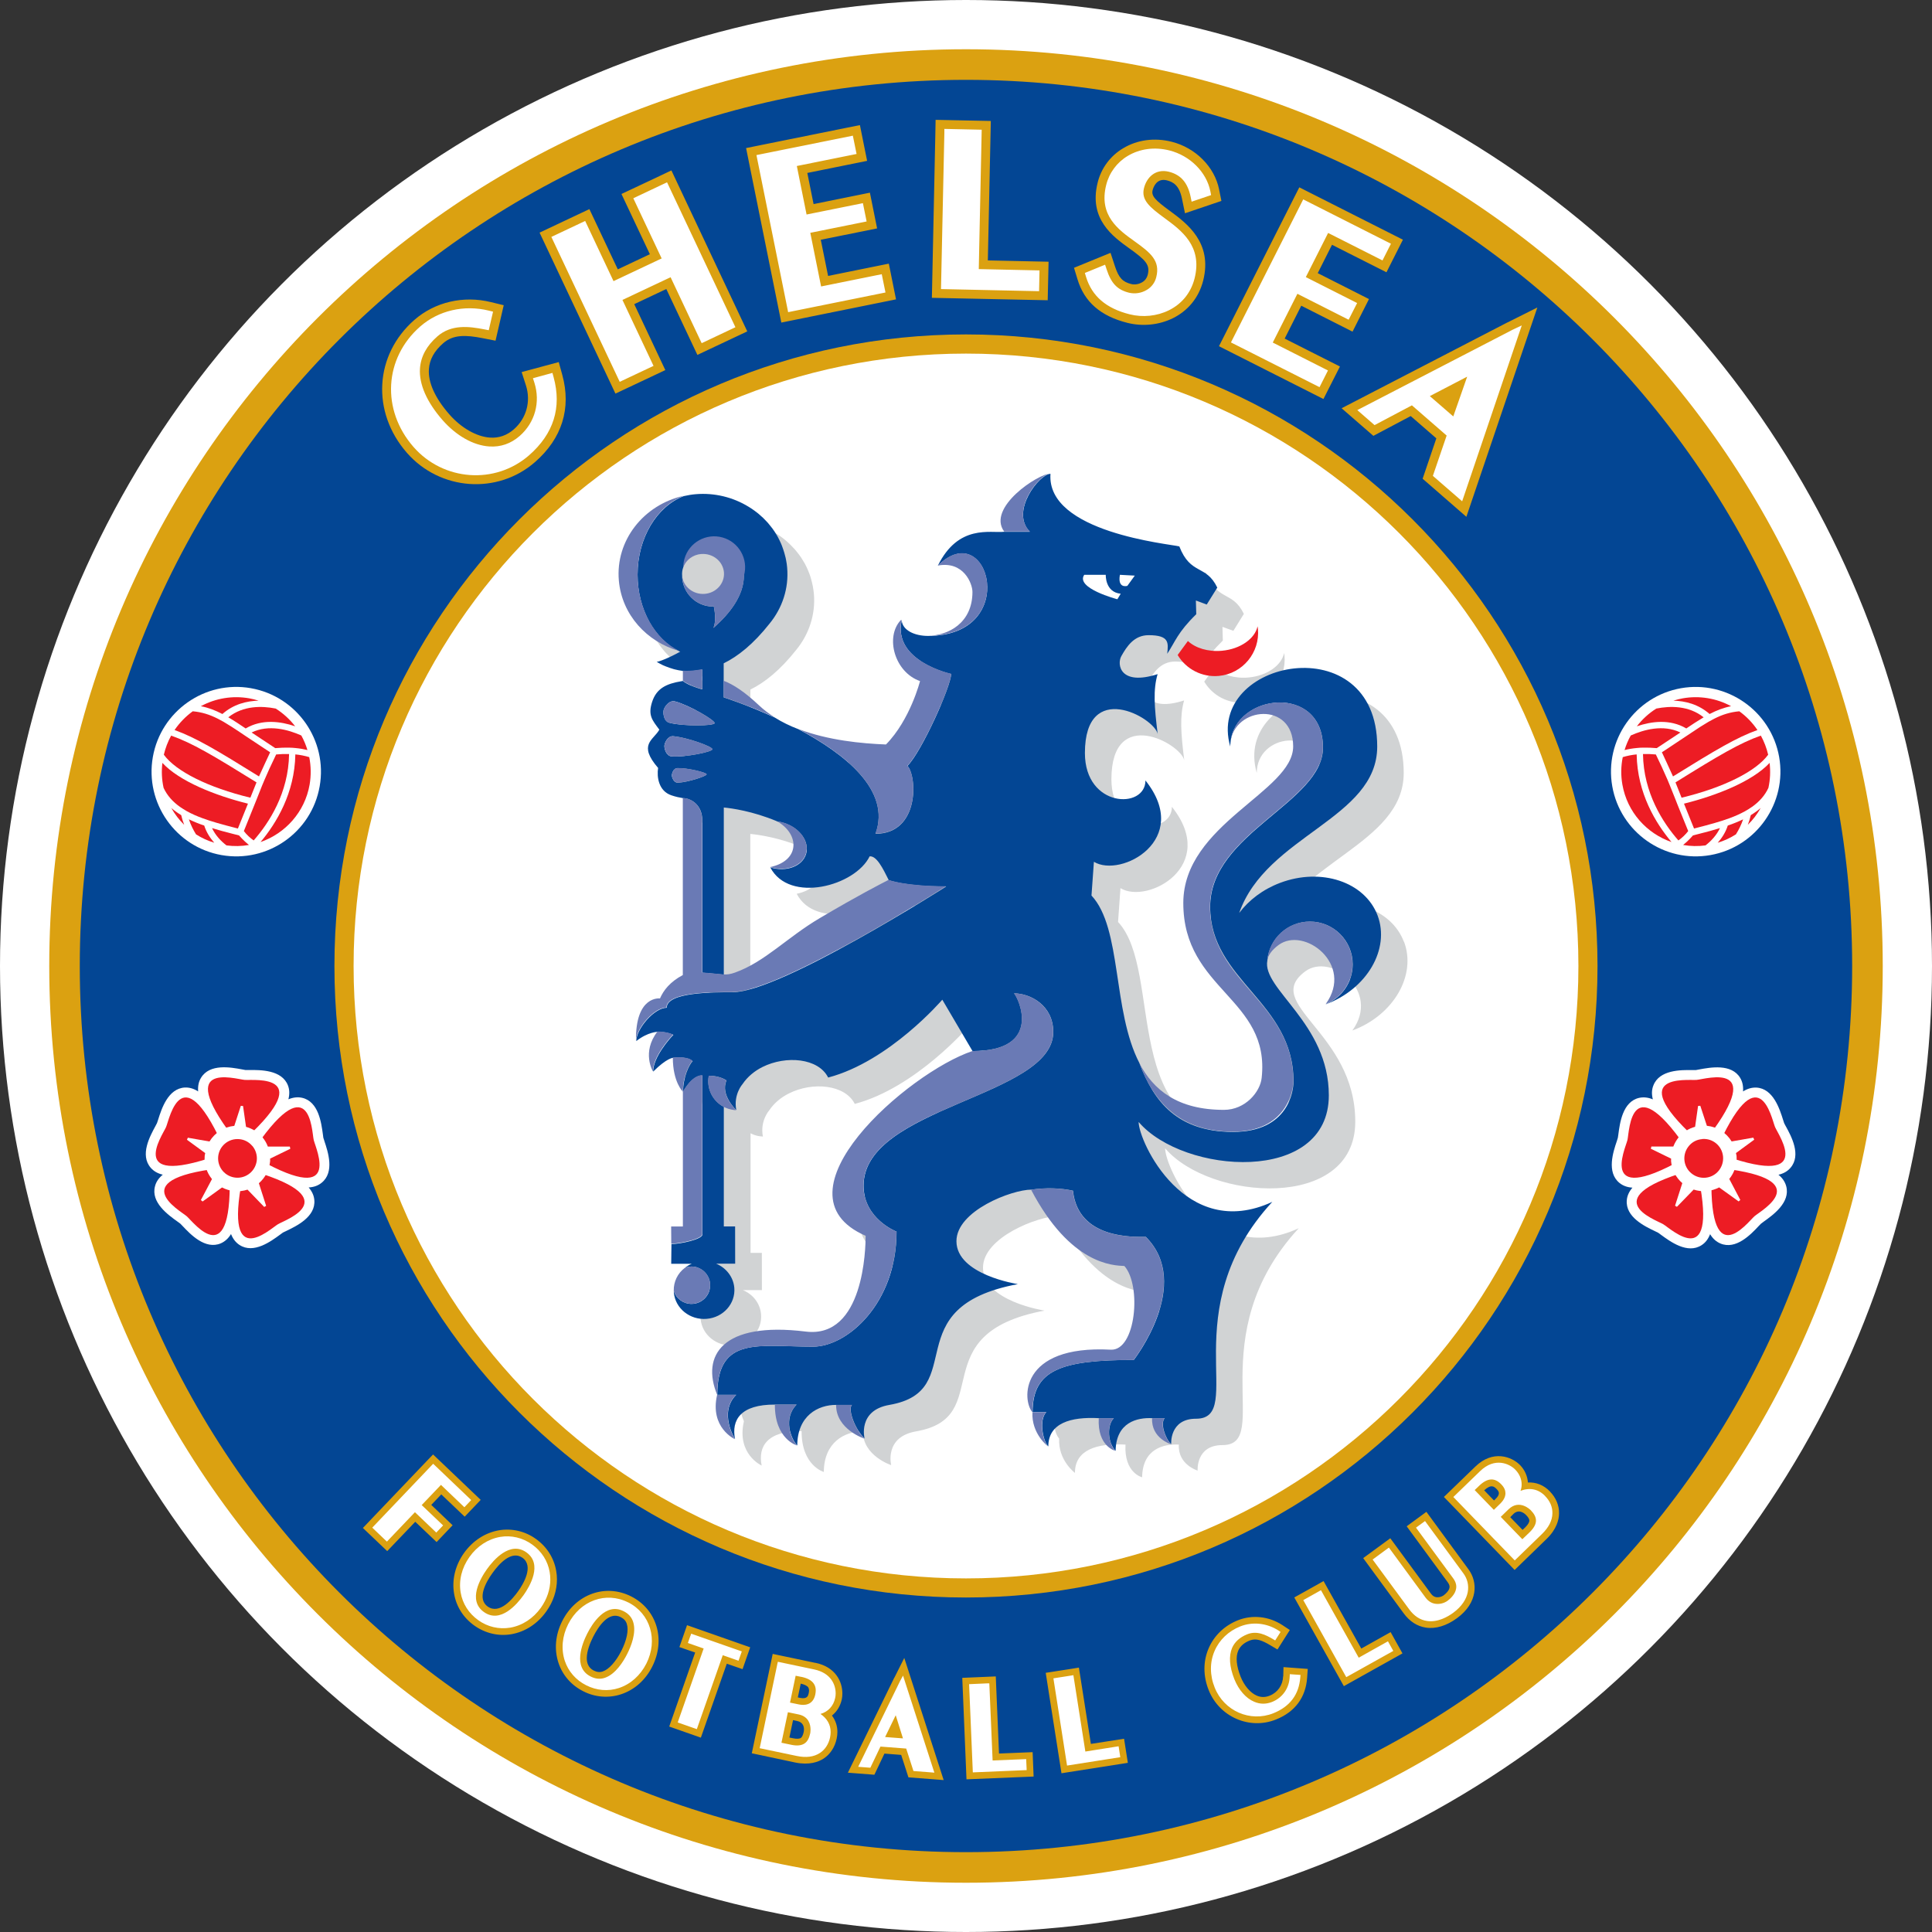
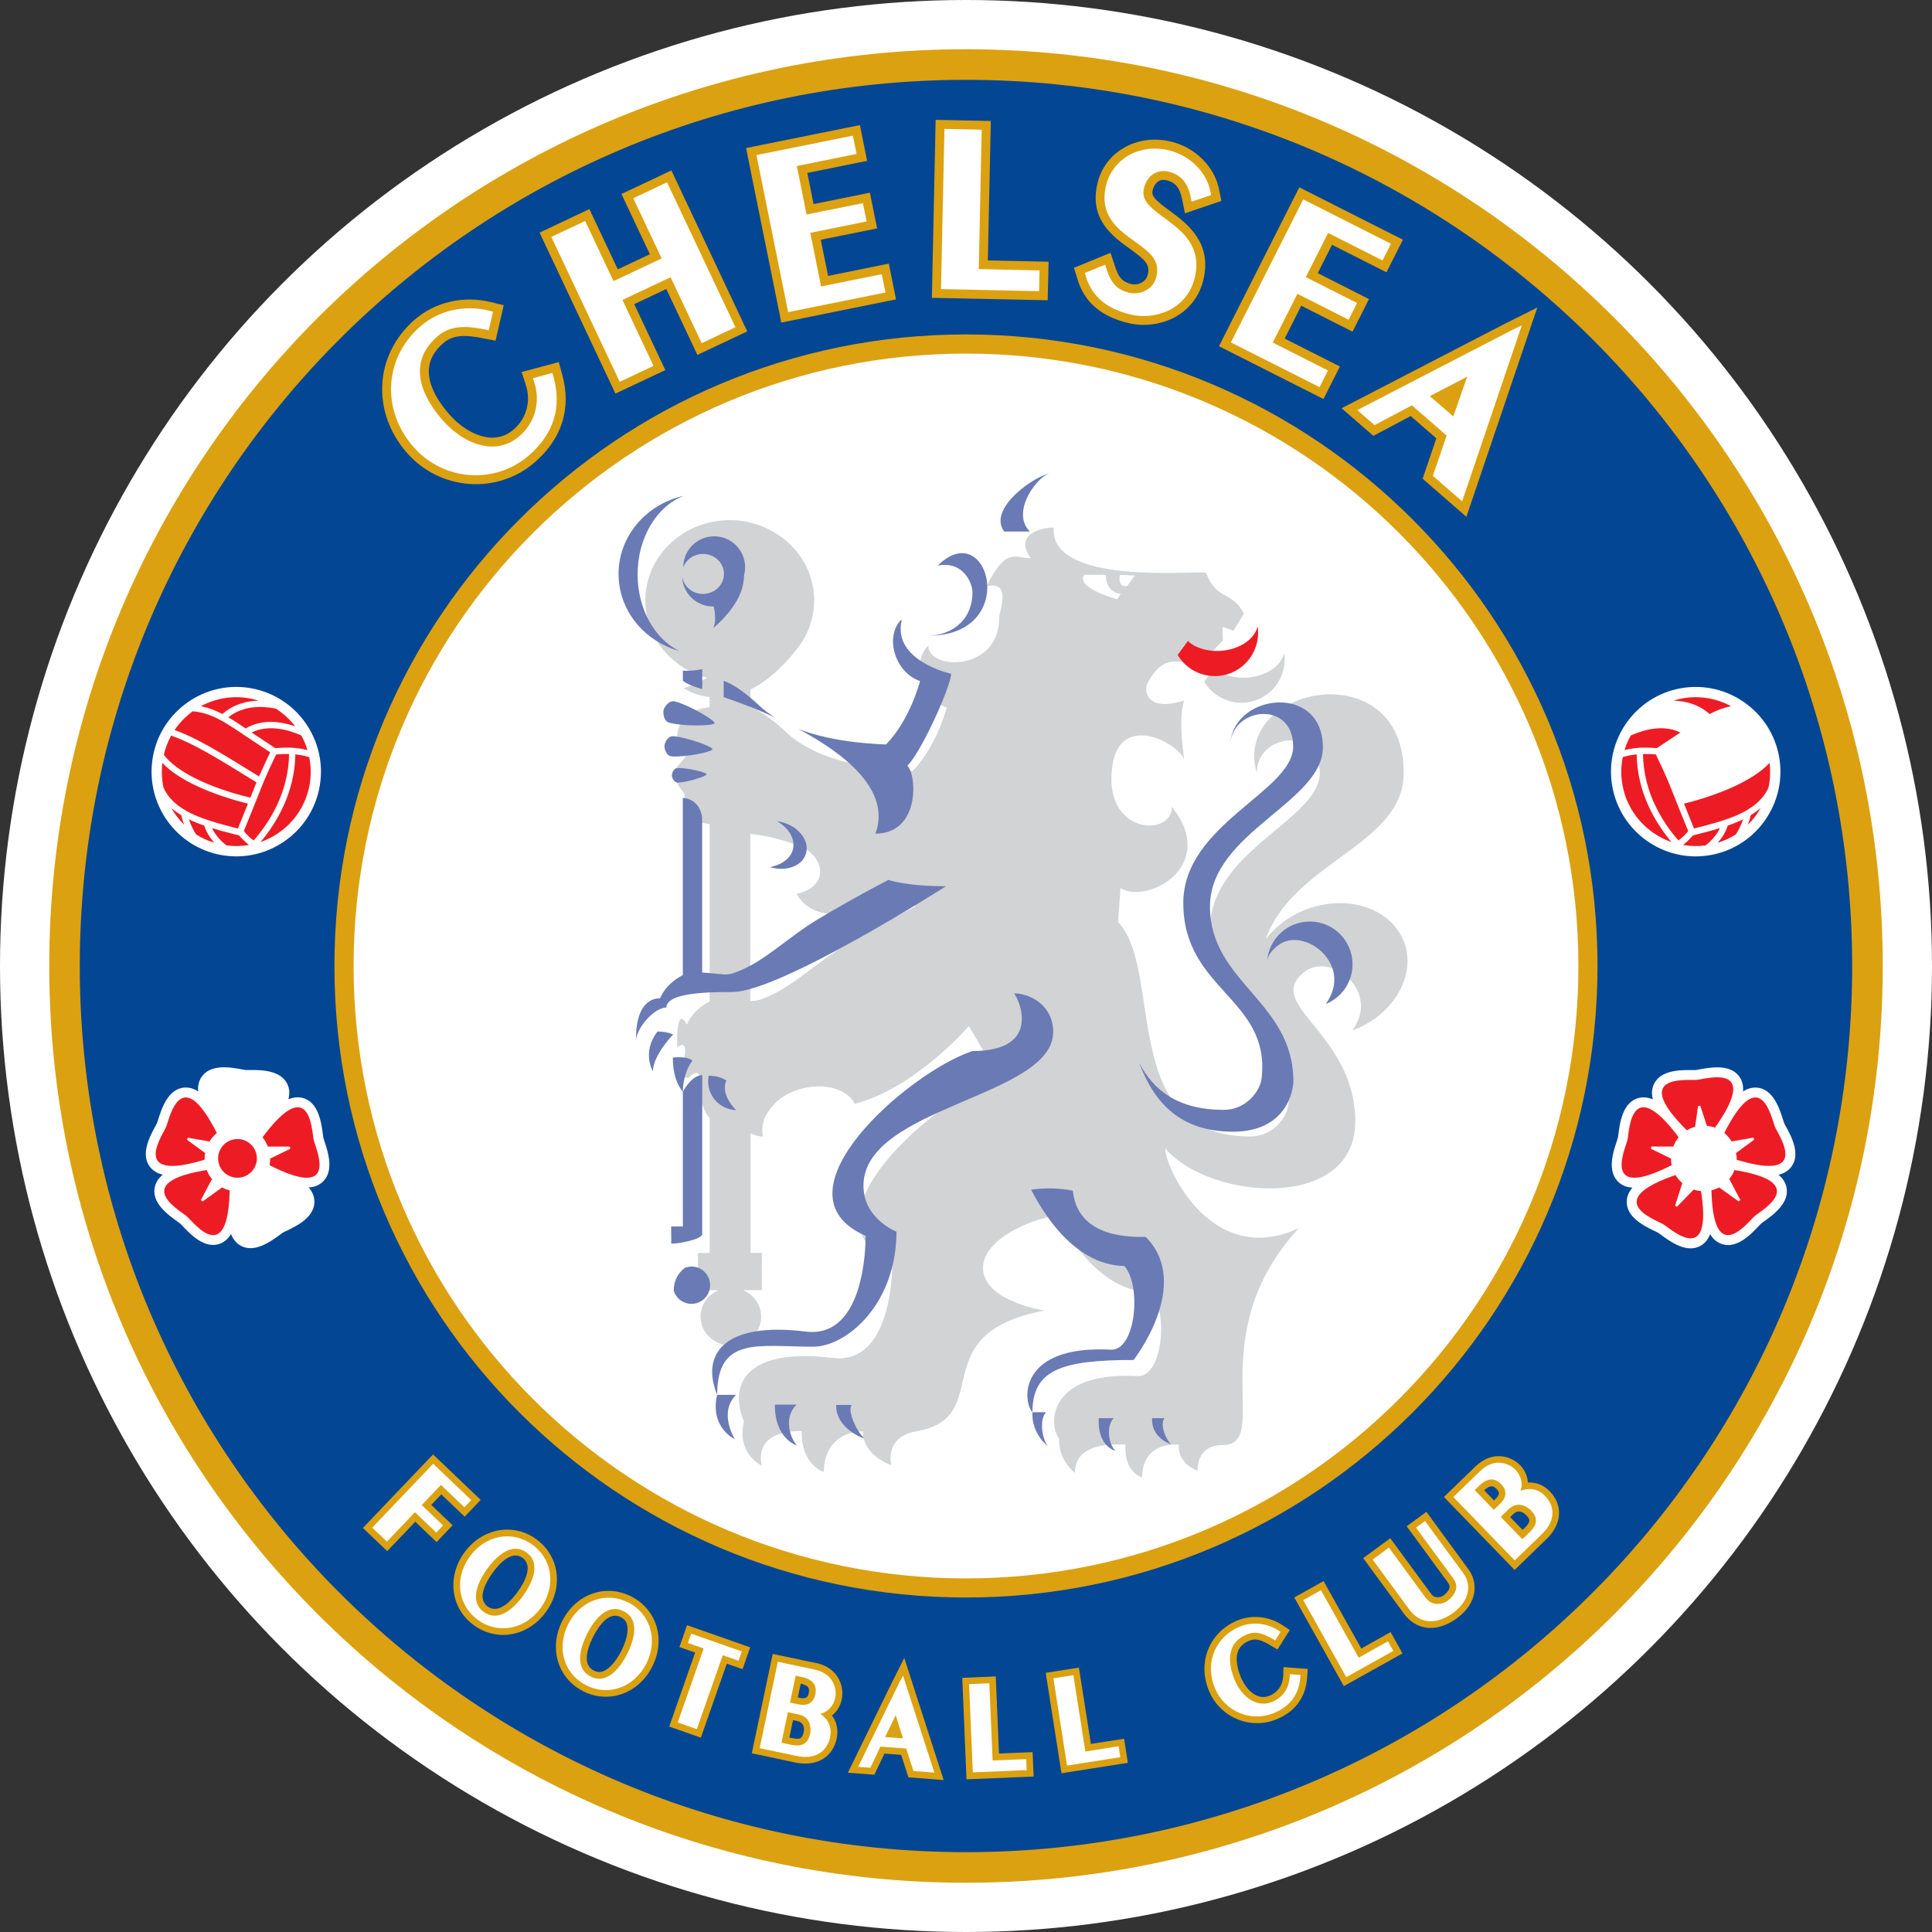
<svg xmlns="http://www.w3.org/2000/svg" id="Capa_2" data-name="Capa 2" viewBox="0 0 311.44 311.44">
  <rect x="0" y="0" width="311.44" height="311.44" fill="#333333" stroke="none" />
  <defs>
    <style>
      .cls-1 {
        fill: #d1d3d4;
      }

      .cls-2 {
        fill: #ed1c24;
      }

      .cls-3 {
        fill: #6a7ab5;
      }

      .cls-4 {
        fill: #fff;
      }

      .cls-5 {
        fill: #034694;
      }

      .cls-6 {
        fill: #dba111;
      }
    </style>
  </defs>
  <g id="Capa_1-2" data-name="Capa 1">
    <g>
      <circle class="cls-4" cx="155.72" cy="155.72" r="155.72" />
      <g>
        <path class="cls-6" d="M303.5,155.72c0,81.63-66.17,147.78-147.78,147.78-81.62,0-147.78-66.16-147.78-147.78S74.1,7.94,155.72,7.94s147.78,66.17,147.78,147.78" />
        <path class="cls-5" d="M298.57,155.72c0,78.9-63.95,142.85-142.85,142.85S12.86,234.62,12.86,155.72,76.82,12.87,155.72,12.87s142.85,63.96,142.85,142.85" />
        <path class="cls-6" d="M257.52,155.72c0,56.23-45.58,101.8-101.8,101.8s-101.81-45.57-101.81-101.8,45.58-101.81,101.81-101.81c56.22,0,101.8,45.58,101.8,101.81" />
        <path class="cls-4" d="M254.44,155.72c0,54.53-44.21,98.72-98.72,98.72s-98.72-44.2-98.72-98.72,44.2-98.72,98.72-98.72c54.52,0,98.72,44.2,98.72,98.72" />
        <path class="cls-6" d="M71.13,240.89c1.09,1.04,3.78,3.6,3.78,3.6l2.58-2.71-7.68-7.32-.99,1.03-10.32,10.82,3.92,3.73s3.31-3.47,4.52-4.73l3.44,3.27,2.58-2.71-3.44-3.28c.64-.68.97-1.02,1.62-1.7M89.66,253.24c-.35-2.08-1.51-3.91-3.27-5.16-1.71-1.24-3.85-1.74-5.93-1.4-2.23.38-4.24,1.68-5.66,3.66-1.41,1.99-1.98,4.31-1.6,6.56.35,2.07,1.5,3.89,3.26,5.14,1.76,1.25,3.88,1.75,5.95,1.4,2.23-.38,4.24-1.68,5.65-3.67,1.13-1.57,1.72-3.38,1.72-5.18,0-.45-.04-.91-.12-1.36M78.63,258.99c-1.79-1.27-.31-3.93.74-5.39,1.04-1.47,3.07-3.75,4.86-2.48,1.87,1.34.12,4.24-.72,5.41-.85,1.19-3,3.79-4.88,2.45ZM101.74,257.34c-4.14-2.09-8.92-.38-11.11,3.98-1.1,2.18-1.32,4.56-.61,6.71.65,2,2.07,3.63,4,4.6,1.88.97,4.08,1.15,6.09.49,2.15-.7,3.94-2.29,5.03-4.46,2.21-4.37.74-9.23-3.4-11.32M97.17,269.44c-.49.16-.95.11-1.47-.15-.82-.42-1.11-1.17-1.11-2,0-1.15.56-2.51,1.03-3.44.82-1.61,2.47-4.16,4.44-3.17.52.27.83.61.98,1.09.33.99,0,2.62-.89,4.37-.88,1.74-2,2.97-2.99,3.3ZM110.28,263.33l-.76,2.18s1.95.68,2.54.88l-4.18,11.93,5.1,1.79s3.44-9.79,4.18-11.92l2.54.88,1.23-3.52-10.18-3.57-.47,1.35M131.45,268.06l-6.89-1.45-.29,1.4-3.08,14.62,7.01,1.49c2.24.46,3.72-.09,4.56-.63,1.07-.7,1.82-1.84,2.11-3.21.08-.37.12-.73.12-1.09,0-.99-.31-1.88-.88-2.64.79-.63,1.35-1.51,1.59-2.62.06-.29.09-.61.09-.95,0-1.87-1.07-4.25-4.33-4.93M129.55,279.22c-.07.33-.21.78-.46.94-.23.15-.68.17-1.26.05,0,0-.27-.06-.58-.12.22-1.06.37-1.76.59-2.81.3.07.68.15.68.15.9.19,1.08.86,1.08,1.34,0,.2-.02.36-.05.46h0ZM129.08,271.4c.61.14,1.05.36,1.22.62.08.15.12.31.12.48,0,.12-.02.26-.05.42-.09.43-.22,1.02-1.41.78,0,0-.15-.04-.35-.08.19-.89.28-1.33.47-2.22h0ZM144.16,270.44l-7.48,15.32,4.27.33,1.62-3.41c.9.07,1.81.14,2.7.21l1.17,3.62,5.68.44-6.35-19.69-1.6,3.19M161.04,282.67l-.52-12.43-5.4.23.68,16.36,10.82-.45-.16-3.93s-3.87.16-5.42.22M175.85,281.11c-.35-2.21-1.93-12.29-1.93-12.29l-1.42.23-3.93.61,2.54,16.19,10.7-1.68-.61-3.88s-3.82.6-5.35.83M206.84,270.22c-.04,1.4-.87,2.61-2.16,3.12-.72.29-1.4.29-2.08,0-1.05-.45-2.02-1.59-2.61-3.05-.68-1.72-.83-3.19-.38-4.21.31-.72.92-1.26,1.85-1.63,1.01-.4,1.96-.03,3.27.74l1.2.71,1.99-3.14-1.18-.78c-2.17-1.43-4.86-1.72-7.19-.79-2.16.86-3.84,2.47-4.72,4.53-.9,2.09-.9,4.48.02,6.75,1.72,4.3,6.58,6.42,10.83,4.72,3.07-1.22,4.81-3.56,5.03-6.74l.1-1.42-3.91-.29-.04,1.5M219.44,265.75c-1.11-1.97-6.08-10.88-6.08-10.88l-1.24.7-3.48,1.94,7.99,14.3,9.45-5.28-1.91-3.43s-3.38,1.89-4.73,2.65M229.95,243.7l-1.16.85-2.03,1.49,6.63,9.04c.3.41.3.68.27.84-.06.47-.55.97-.98,1.28-.34.22-.75.32-1.15.27-.34-.05-.61-.24-.85-.56l-6.56-8.94-4.37,3.2,6.52,8.89c.97,1.32,2.17,2.09,3.57,2.31,1.57.25,3.36-.29,5.03-1.52,3.42-2.5,3.36-5.82,1.87-7.85l-6.81-9.3M249.85,240.42c-1.01-1.04-2.25-1.51-3.55-1.44-.07-1.05-.52-2.04-1.25-2.79-1.37-1.41-4.42-2.51-7.23.23l-5.06,4.89,11.4,11.77,5.14-4.99c1.65-1.59,2.01-3.14,2.02-4.13.03-1.28-.5-2.53-1.48-3.54M241.24,240.02c.17.18.38.39.38.69,0,.24-.13.54-.53.92l-.25.25c-.64-.66-.94-.97-1.59-1.64,1.14-1.04,1.61-.6,1.99-.22h0ZM243.94,244.07c.92-.89,1.81-.11,2.07.16.25.25.52.59.52.89h0c0,.29-.24.68-.66,1.09,0,0-.2.19-.43.41-.74-.77-1.25-1.29-1.99-2.05.22-.22.5-.5.5-.5h0Z" />
        <path class="cls-4" d="M71.09,239.37c.45.43,3.77,3.6,3.77,3.6l1.1-1.16-6.13-5.85-.25.26-9.57,10.04,2.36,2.25s4.08-4.27,4.52-4.74l3.44,3.28,1.1-1.15-3.45-3.28c.4-.42,2.71-2.85,3.11-3.26M85.76,248.96c-1.52-1.08-3.34-1.51-5.12-1.21-1.96.34-3.72,1.48-4.96,3.23-1.25,1.76-1.75,3.79-1.42,5.74.3,1.79,1.31,3.37,2.83,4.45,1.49,1.08,3.34,1.51,5.15,1.21,1.95-.33,3.71-1.48,4.95-3.21.99-1.4,1.52-2.99,1.52-4.56,0-.39-.03-.79-.1-1.18-.3-1.79-1.31-3.37-2.84-4.46M84.38,257.16c-1.03,1.44-3.71,4.6-6.37,2.7-2.66-1.88-.55-5.45.48-6.9,1.03-1.45,3.71-4.6,6.36-2.72,2.67,1.9.56,5.47-.46,6.91h0ZM101.26,258.31c-3.59-1.81-7.74-.3-9.67,3.51-.97,1.92-1.16,4-.55,5.89.57,1.72,1.79,3.12,3.46,3.96,1.67.85,3.55,1.01,5.27.44,1.88-.62,3.44-2.01,4.42-3.93,1.92-3.81.66-8.06-2.93-9.88M95.21,270.25c-2.91-1.46-1.36-5.31-.56-6.89.8-1.59,2.97-5.11,5.88-3.63.77.38,1.29.96,1.53,1.71.57,1.74-.35,3.99-.96,5.19-.6,1.19-1.87,3.26-3.61,3.84-.74.25-1.51.18-2.28-.22h0ZM111.3,263.68l-.41,1.17,2.54.89c-.23.64-4.18,11.92-4.18,11.92l3.08,1.08s3.96-11.28,4.18-11.92l2.54.89.53-1.5-8.16-2.86-.11.34M131.23,269.11l-5.84-1.23-.08.35-2.85,13.58,5.96,1.25c1.52.32,2.78.16,3.75-.48.84-.55,1.41-1.43,1.64-2.52.06-.3.09-.58.09-.86,0-1.19-.59-2.2-1.64-2.91,1.22-.35,2.09-1.25,2.37-2.58.05-.21.08-.45.08-.73,0-1.36-.72-3.29-3.48-3.87M129.19,270.31c.98.21,1.66.58,2.01,1.12.2.3.3.66.3,1.07,0,.2-.03.41-.07.64-.38,1.81-1.84,1.79-2.68,1.61,0,0-.89-.18-1.4-.29.12-.56.8-3.78.91-4.33.37.07.94.19.94.19h0ZM128.74,276.37c1.66.35,1.92,1.66,1.92,2.45,0,.34-.05.59-.06.63-.17.78-.47,1.32-.93,1.61-.49.32-1.19.39-2.07.21,0,0-1.06-.23-1.63-.34l1.04-4.92c.49.1,1.73.36,1.73.36ZM145.13,270.91l-6.79,13.9,1.96.15s1.44-3.03,1.63-3.41l4.15.32c.13.4,1.17,3.62,1.17,3.62l3.37.26-5.05-15.64-.43.79M144.39,276.5c.33,1.05.96,3.07,1.17,3.73-.67-.05-2.22-.17-2.88-.22l1.71-3.51ZM160.01,283.79l-.53-12.43h-.35s-2.91.13-2.91.13l.6,14.22,8.68-.37-.08-1.77s-4.79.2-5.42.22M174.96,282.35c-.11-.67-1.93-12.31-1.93-12.31l-.35.06-2.87.45,2.2,14.06,8.58-1.35-.27-1.76s-4.74.75-5.36.85M207.9,270.25c-.05,1.85-1.14,3.42-2.83,4.1-.99.39-1.96.38-2.9-.03-1.33-.56-2.49-1.89-3.19-3.63-.79-1.99-.92-3.73-.37-5.04.43-.98,1.25-1.72,2.44-2.2,1.56-.63,3,.09,4.21.81l.3.18.87-1.37-.29-.2c-1.88-1.23-4.21-1.49-6.21-.69-1.9.76-3.37,2.16-4.14,3.96-.79,1.82-.78,3.93.03,5.92,1.5,3.76,5.72,5.6,9.44,4.12,2.69-1.08,4.15-3.03,4.35-5.82l.03-.36-1.72-.12-.02.37M219.02,267.21c-.33-.59-6.08-10.87-6.08-10.87l-.32.18-2.53,1.42,6.93,12.42,7.58-4.23-.86-1.55s-4.2,2.34-4.73,2.65M229.71,245.2l-.29.21-1.16.85,6,8.17c.4.55.56,1.1.47,1.64-.14.97-1.03,1.72-1.4,1.99-.57.4-1.26.56-1.95.47-.63-.09-1.15-.43-1.57-.98l-5.92-8.08-2.62,1.93,5.89,8.02c.79,1.08,1.76,1.72,2.87,1.88,1.75.27,3.4-.71,4.22-1.31,2.84-2.09,2.88-4.7,1.65-6.36l-6.18-8.43M249.08,241.16c-1.1-1.14-2.51-1.4-3.97-.84.12-.33.18-.68.18-1.03,0-.85-.34-1.67-1.01-2.37-.91-.94-3.29-2.11-5.71.25l-4.29,4.15,9.9,10.22,4.38-4.25c1.1-1.06,1.68-2.2,1.69-3.36.02-1.01-.39-1.97-1.18-2.77M242.68,240.72c0,.72-.47,1.3-.84,1.67,0,0-.66.64-1.03,1-.4-.41-2.69-2.77-3.09-3.19.27-.26.69-.66.69-.66,1.34-1.31,2.51-1.39,3.59-.27.5.51.68.99.68,1.44h0ZM245.41,248.13c-.41-.42-3.08-3.19-3.49-3.61.35-.34,1.27-1.23,1.27-1.23,1.75-1.68,3.52.1,3.59.18.55.57.82,1.11.82,1.64v.02c0,.59-.35,1.2-.99,1.84,0,0-.85.82-1.2,1.15h0Z" />
        <path class="cls-6" d="M90.06,58.37l-5.97,1.61.69,2.14c.83,2.59.08,5.31-1.94,7.08-1.12.99-2.43,1.44-3.86,1.34-2.18-.15-4.64-1.56-6.57-3.77-2.28-2.61-3.42-5.13-3.27-7.26.1-1.56.86-2.92,2.31-4.19,1.6-1.4,3.63-1.35,6.39-.8l2.04.4,1.32-5.72-2.06-.5c-4.43-1.09-9.04-.02-12.33,2.86-6.45,5.64-6.97,14.85-1.22,21.43,5.34,6.11,14.62,6.78,20.66,1.49,4.35-3.8,5.87-8.67,4.39-14.05l-.57-2.06M106.28,28.4l-6.1,2.87s3.41,7.22,4.58,9.71c-1.74.82-3.43,1.61-5.17,2.44l-4.58-9.71-8.03,3.79,12.23,25.95,8.04-3.79s-3.79-8.03-5.01-10.63c1.74-.82,3.43-1.61,5.17-2.44l5.01,10.62,8.04-3.79-12.23-25.95-1.94.92M133.49,44.48c-.39-1.93-.79-3.9-1.18-5.83l9.08-1.83-1.16-5.76-9.08,1.84c-.36-1.77-.65-3.25-1.01-5.02l9.64-1.95-1.16-5.76-2.11.42-16.24,3.28,5.68,28.13,18.49-3.74-1.16-5.76s-7.19,1.45-9.78,1.98M159.72,19.5l-8.9-.18-.04,2.15-.56,26.54,18.67.39.14-6.21s-7.17-.15-9.79-.21l.48-22.47M188.55,33.97c-2.31-1.69-2.98-2.38-2.75-3.3.12-.48.64-2.01,2.3-1.6,1,.26,1.99.78,2.43,2.93l.49,2.38,5.87-1.99-.37-1.85c-.72-3.63-3.79-6.72-7.65-7.69-2.76-.69-5.53-.32-7.8,1.04-2.07,1.22-3.56,3.22-4.13,5.56-1.47,5.88,2.49,8.71,5.11,10.59,2.69,1.92,3.37,2.67,2.96,4.28-.13.5-.44.92-.89,1.18-.54.32-1.21.43-1.76.29-1.41-.35-2.02-1.02-2.62-2.84l-.72-2.19-5.89,2.41.57,1.87c1.1,3.64,3.74,5.93,8.06,7.01,4.85,1.21,10.73-1.02,12.2-6.84,1.53-6.13-2.65-9.21-5.41-11.24M209.77,49.28l8.26,4.18,2.65-5.25s-6.01-3.03-8.26-4.18c.81-1.61,1.49-2.96,2.3-4.57l8.78,4.43,2.65-5.25-16.7-8.44-.97,1.91-11.98,23.7,16.84,8.51,2.66-5.24-8.91-4.5c.88-1.76,1.79-3.55,2.68-5.31M243.03,51.96l-26.76,13.85,5.12,4.45s4.42-2.35,6.02-3.19l4.13,3.59c-.58,1.71-2.21,6.51-2.21,6.51l7.05,6.14,11.44-33.74-4.79,2.4" />
        <path class="cls-4" d="M89.06,60.11l-3.15.86.23.71c1,3.15.1,6.44-2.37,8.6-1.42,1.24-3.07,1.81-4.89,1.69-2.59-.17-5.33-1.73-7.55-4.26-2.54-2.91-3.8-5.78-3.63-8.31.13-1.92,1.07-3.66,2.8-5.17,2.26-1.98,5.12-1.62,7.61-1.13l.68.13.69-2.99-.69-.17c-3.98-.98-8.1-.02-11.05,2.56-5.83,5.1-6.3,13.44-1.09,19.41,4.82,5.52,13.18,6.12,18.64,1.35,3.96-3.47,5.29-7.7,3.95-12.59l-.19-.7M106.89,29.69l-4.8,2.27,4.57,9.7c-1.03.49-6.73,3.18-7.76,3.66-.53-1.13-4.57-9.7-4.57-9.7l-5.45,2.57,11.02,23.36,5.45-2.57-5.01-10.63c1.03-.49,6.73-3.17,7.76-3.66.54,1.14,5.01,10.63,5.01,10.63l5.44-2.57-11.02-23.36-.64.3M132.36,46.17c-.22-1.12-1.52-7.51-1.74-8.64l9.08-1.83-.6-2.95-9.08,1.83c-.22-1.1-1.36-6.72-1.57-7.82,1.2-.25,9.63-1.94,9.63-1.94l-.6-2.95-15.54,3.13,5.11,25.32,15.69-3.17-.6-2.95-9.79,1.98M158.26,20.91l-6.03-.13v.71s-.54,25.11-.54,25.11l15.81.34.07-3.35-9.79-.21c.03-1.34.47-22.47.47-22.47M188.44,27.69c1.91.48,3.02,1.76,3.49,4.03l.16.79,3.14-1.06-.12-.62c-.62-3.09-3.27-5.74-6.6-6.58-2.39-.6-4.77-.28-6.71.88-1.74,1.03-2.99,2.72-3.48,4.68-1.24,4.93,1.98,7.23,4.56,9.08,2.61,1.87,4.18,3.14,3.51,5.79-.21.87-.77,1.62-1.54,2.06-.85.51-1.87.67-2.84.45-1.91-.48-2.88-1.5-3.63-3.79l-.24-.73-3.26,1.33.19.63c.95,3.12,3.25,5.09,7.04,6.04,4.16,1.04,9.21-.85,10.46-5.8,1.3-5.2-2.12-7.72-4.88-9.74-2.35-1.73-3.76-2.89-3.28-4.8.42-1.71,1.84-3.19,4.04-2.64M214.09,37.55l8.77,4.43,1.36-2.69-14.14-7.15-.32.64-11.33,22.42,14.28,7.21,1.36-2.69-8.9-4.5c.51-1.02,3.46-6.83,3.97-7.86,1.09.55,8.26,4.18,8.26,4.18l1.37-2.69s-7.18-3.62-8.27-4.18l3.6-7.13M243.69,53.23l-24.89,12.88,2.78,2.42,6.02-3.19,5.6,4.87c-.27.79-2.22,6.5-2.22,6.5l4.72,4.1,9.61-28.35-1.64.77M230.49,63.85c1.18-.61,4.18-2.17,6.02-3.13-.68,1.95-1.81,5.16-2.24,6.41-1.26-1.1-2.52-2.19-3.78-3.28h0Z" />
        <path class="cls-1" d="M226.32,151.84c-2.04-5.41-9.07-7.75-15.71-5.25-2.77,1.04-5.04,2.79-6.59,4.84,4.39-12.52,22.26-15.18,22.26-26.83,0-19.52-27.73-14.05-23.69,0,0-6.38,10.15-7.55,10.15,0s-17.7,12.5-17.7,25.25c0,14.06,14.06,15.36,12.64,28.22-.24,2.22-2.62,5.13-6.08,5.13-21.53,0-13.85-26.51-21.37-34.58l.39-5.45c4.35,2.67,15.89-3.58,8.29-13.11,0,4.68-9.75,4.43-9.75-4.43,0-11.97,11.2-5.73,11.74-3.08-.54-4.36-.74-7.13-.02-9.64-6.03,1.95-6.6-1.54-5.84-2.89.87-1.56,2.04-3.38,4.4-3.38,1.27,0,2.03.18,2.48.49.75.52,1.3-.66,1.2.43.64-.98.39.25,1.01-.74.63-.98,1.49-2.09,2.99-3.56l-.06-2.21,1.76.64,1.69-2.73c-1.82-3.78-4.29-1.96-6.11-6.64-1.52-.39-25.24,2.18-24.55-7.28-1.93,0-6.51,1.06-3.68,4.91-2.2.27-3.79-2.24-7.12,4.53,4.16-.78,2.01,3.87,2.01,5.2,0,8.58-11.42,8.43-11.42,4.41-2.75,2.68-1.19,8.52,2.97,9.96,0,0-1.58,6.25-5.49,10.22-5.8-.23-15.11-1.24-20.46-6.3-2.31-2.18-4.14-3.37-5.7-3.98v-2.83c2.29-1.12,4.79-3.1,7.4-6.41,2.03-2.48,3.13-5.66,2.84-9.04-.04-.4-.1-.8-.17-1.19-.02-.12-.05-.24-.08-.37-.06-.27-.12-.54-.2-.8-.04-.13-.07-.27-.11-.39-.09-.27-.18-.53-.29-.78-.04-.11-.08-.22-.13-.32-.14-.34-.31-.67-.48-1-.07-.13-.15-.26-.23-.38-.12-.2-.23-.4-.36-.59-.1-.15-.21-.3-.32-.45-.11-.15-.23-.29-.34-.44-.13-.16-.25-.32-.39-.47-.09-.1-.18-.2-.28-.29-.56-.62-1.19-1.18-1.86-1.67l-.18-.13c-.24-.17-.49-.33-.74-.49-.02,0-.03-.02-.04-.03-2.55-1.56-5.52-2.27-8.49-2.03-7.49.6-13.06,6.85-12.43,13.98.49,5.55,4.58,9.98,9.9,11.4-1.87,1.04-3.44,1.64-3.8,1.64.06.04.14.08.22.14l.07.04c.07.05.16.09.25.14l.07.04.38.19.07.03c.16.08.33.15.5.21.32.14.69.26,1.09.37.06.02.12.03.17.04.16.04.33.08.5.12l.17.03c.21.04.44.08.67.1.02,0,.04.01.06.01v1.61c-.08.02-.16.03-.24.04-2.44.4-4.02,1.15-4.74,3.32-.71,2.18.02,2.97,1.16,4.49-.96,1.72-3.49,2.37-.19,6.17-.24,1.44.06,3.73,2.16,4.42.68.23,1.25.35,1.85.46v28.54c-2.09,1.1-3.12,2.49-3.69,3.77,0,0-1.67-3.72-1.56,3.65,1.9-1.48,1.15,1.71,1.15,1.71-2.59,3.36.7,3.18.7,3.18,2.23-2.23,1.78,1.01,1.78,1.01,0,3.95,1.61,5.5,1.62,5.5v21.74h-1.89s.02,6.01.02,6.01h3.32c-1.86.77-3.09,2.6-2.91,4.63.23,2.56,2.59,4.46,5.28,4.26,2.69-.22,4.69-2.46,4.46-5.03-.15-1.77-1.32-3.22-2.92-3.88h3.06s-.01-6.01-.01-6.01h-1.82s0-19.28,0-19.28c.38.21.78.35,1.22.44.18.03.35.06.53.07.08.01.16.01.24.02-.49-2.54,1.02-4.22,1.02-4.22.78-1.17,1.9-2.09,3.18-2.73,3.83-1.92,9.05-1.43,10.61,1.69,9.89-2.61,18.39-12.55,18.39-12.55l4.87,8.29c-10.32,3.45-32.81,23-17.2,29.77,0,1.97-.27,16.6-9.65,15.44-13.51-1.67-16.88,3.92-14.28,10.21-1.22,5.3,2.86,7.14,2.86,7.14-.61-3.06.86-5.6,6.44-5.56-.03,5.58,3.58,6.59,3.58,6.59.03-4.78,3.35-6.55,6.3-6.54-.02,3.94,4.56,5.44,4.56,5.44,0,0-1.16-4.54,4.01-5.44,13.1-2.28.8-15.75,20.71-19.47,0,0-9.92-1.5-9.92-6.92,0-4.93,8.98-8.31,12.07-8.31,6.34,12.11,13.23,12.21,15.03,12.29,2.81,3.14,1.87,13.71-2.19,13.5-14.83-.8-14.29,8.23-12.63,10.07-.19,3.5,2.54,5.53,2.54,5.53,0-3.75,3.57-4.81,8.15-4.56-.24,4.59,2.68,5.27,2.68,5.27.08-4.62,3.5-5.4,5.92-5.27-.18,3.24,3.03,4.19,3.03,4.19,0,0-.32-4.11,4.01-4.11,8.2,0-3.71-17.58,12.29-34.96-14.06,6.51-21.54-9.76-21.54-12.88,7.23,8.45,30.65,10.14,30.65-4.3s-15.17-18.94-8.07-24.22c4.13-3.07,12.24,3.13,7.6,9.53,6.66-2.47,10.37-8.91,8.33-14.32M136.46,152.28c-5.3,3.12-8.85,7.06-13.68,8.78-.73.26-1.32.33-1.83.3v-26.93c1.28.12,4.6.57,8.49,2.18,3.85,2.1,3.85,6.44-1.01,7.47,3.07,5.88,13.7,3,16.02-1.79,1.13-.1,2.14,1.93,3.08,3.84-1.5.77-4.55,2.31-11.06,6.15h0ZM195.78,107.63c-.58.79-1.16,1.58-1.66,2.25,1.38,2.31,3.96,3.62,6.64,3.38,3.83-.36,6.65-3.76,6.3-7.59-.02-.14-.04-.27-.06-.4-.41,1.99-2.75,3.67-5.73,3.94-2.25.21-4.29-.44-5.49-1.57h0Z" />
-         <path class="cls-5" d="M110.15,91.42s0,.01,0,.02h0s0-.02.01-.02M110.4,204.39s.02,0,.02-.01h0s0,0-.02.01ZM110.23,79.92h0,0ZM108.2,203.72h3.32c-.4.16-.77.38-1.1.65.33-.13.68-.2,1.05-.2,1.66,0,3.01,1.35,3.01,3.01s-1.35,3.01-3.01,3.01c-1.31,0-2.47-.85-2.85-2.11v.27c.23,2.56,2.59,4.47,5.28,4.25,2.69-.21,4.69-2.46,4.47-5.02-.16-1.76-1.33-3.21-2.92-3.87h3.06s-.01-6.01-.01-6.01h-1.82s0-19.28,0-19.28c-1.82-.95-2.81-2.99-2.41-5.01,1.14,0,2.16.3,2.85.76-1.05,2.32,1.57,4.78,1.57,4.78-.49-2.54,1.02-4.21,1.02-4.21.79-1.17,1.91-2.09,3.18-2.73,3.83-1.92,9.05-1.44,10.61,1.69,9.89-2.6,18.4-12.55,18.4-12.55l4.87,8.28c11.42,0,7.44-8.55,6.7-9.3,2.63,0,6.32,1.93,6.32,6.22,0,10.52-30.58,12.02-30.58,24.78,0,5.36,5.32,7.4,5.32,7.4,0,11.64-7.99,18.55-13.46,18.55-8.74,0-15.44-1.77-15.44,7.76h3.05c-2.9,2.9-.19,7.14-.19,7.14-.61-3.06.86-5.59,6.45-5.56h3.48c-2.21,2.21-.92,5.57.1,6.59.02-4.79,3.34-6.56,6.29-6.54h2.53c-.69.68.42,3.83,2.03,5.43,0,0-1.17-4.54,4.01-5.43,13.09-2.28.79-15.75,20.71-19.47,0,0-9.91-1.49-9.91-6.92,0-4.93,8.97-8.31,12.06-8.31,2.43-.35,4.75-.26,6.73.17.81,7.82,9.79,7.44,11.74,7.44,7.61,7.62-1.94,19.84-1.94,19.84-11.69,0-16.31,1.61-16.31,8.42h2.21c-1.24,1.25-.54,4.67.32,5.53,0-3.76,3.58-4.81,8.16-4.56h2.41c-1.17,1.17-.97,4.03.28,5.27.07-4.62,3.49-5.4,5.92-5.27h2.01c-.75.76,0,3.17,1.03,4.2,0,0-.32-4.11,4-4.11,8.2,0-3.72-17.58,12.3-34.96-14.06,6.51-21.55-9.76-21.55-12.88,7.23,8.46,30.66,10.15,30.66-4.29,0-11.65-10.81-17.13-9.91-21.73.32-3.56,3.3-6.28,6.87-6.28,3.81,0,6.9,3.09,6.89,6.9,0,2.82-1.71,5.35-4.32,6.4,0,0,0,0,0,0,0,0-.01.01-.01.03,6.65-2.47,10.37-8.92,8.34-14.32-2.05-5.41-9.08-7.76-15.72-5.25-2.78,1.05-5.04,2.79-6.59,4.85,4.38-12.52,22.25-15.17,22.25-26.83,0-19.52-27.73-14.05-23.69,0,0-.21.01-.42.04-.62.71-7.95,14.91-9.57,14.91.79,0,8.85-18.19,13.76-18.19,25.66s13.44,15.29,13.44,28.16c0,1.53-.81,8.13-9.74,8.13s-12.75-4.81-15.11-11.1c-4.39-8.48-2.78-21.71-7.72-27l.39-5.44c4.35,2.67,15.9-3.58,8.31-13.11,0,4.69-9.76,4.42-9.76-4.42,0-11.97,11.19-5.73,11.73-3.08-.54-4.36-.75-7.14-.01-9.64-6.04,1.94-6.6-1.55-5.85-2.9.88-1.56,2.05-3.38,4.4-3.38,3.39,0,3.18,1.25,3,3,1.3-1.96,1.66-3.43,4.68-6.38l-.06-2.21,1.75.65,1.7-2.73c-1.82-3.78-4.29-1.95-6.12-6.64-1.52-.4-21.45-2.24-20.77-11.7-1.76,0-6.57,6.08-3.32,9.34h-4.14c-2.21.26-7.38-1.28-10.7,5.48,8.17-8.16,13.46,11.31-1.57,11.31h0c-2.22,0-4.12-.93-4.25-2.49-1.5,6.57,7.97,8.62,7.97,8.62,0,1.95-4.75,12.53-7.05,14.83,1.55,1.56,2.04,10.94-5.15,10.94,2.59-7.01-5.03-12.95-12.43-16.87h0c-1.34-.51-2.62-1.13-3.8-1.87-4.54-2.08-8.24-3.25-8.24-3.25v-5.49c2.29-1.12,4.79-3.1,7.4-6.41,2.03-2.48,3.13-5.66,2.83-9.04-.03-.4-.09-.8-.17-1.19-.02-.12-.05-.24-.07-.36-.06-.27-.13-.54-.21-.8-.12-.4-.25-.79-.4-1.18-.04-.11-.08-.21-.13-.32-.15-.34-.31-.67-.48-.99-.07-.14-.15-.26-.22-.39-.12-.19-.24-.39-.36-.58-.1-.15-.21-.31-.32-.46-.11-.15-.22-.29-.34-.43-.12-.16-.25-.32-.39-.48-.09-.1-.18-.2-.28-.3-.34-.37-.7-.72-1.09-1.04-.04-.03-.07-.07-.11-.1-.22-.18-.44-.36-.67-.52-.06-.04-.12-.09-.18-.13-.24-.17-.49-.34-.74-.49-.02,0-.03-.02-.05-.03-2.54-1.56-5.52-2.27-8.49-2.03-.67.05-1.32.17-1.96.31-4.31,1.65-7.45,6.7-7.45,12.67,0,5.63,2.79,10.43,6.72,12.35.05.01.11.04.17.05-1.87,1.04-3.45,1.64-3.81,1.64.06.04.14.08.23.14.02,0,.05.02.07.04.08.04.15.09.25.14.02.01.04.03.07.03.11.06.24.13.38.2.02,0,.05.02.07.03.12.06.25.11.39.16.4.16.8.3,1.22.42l.17.05c.16.04.32.08.49.11.06.02.12.03.18.04.21.04.44.08.67.11.02,0,.04,0,.05.01,1.43.12,3.12-.24,3.12-.24v3.19c-.26,0-2.5-.72-3.12-1.34-.08.01-.16.03-.24.04-2.43.4-4.02,1.15-4.73,3.32-.71,2.18.02,2.96,1.16,4.49-.97,1.72-3.49,2.36-.2,6.17-.23,1.43.07,3.73,2.16,4.42.68.23,1.25.35,1.85.45,1.24,0,3.12,1.03,3.12,3.61v24.53c1.13.06,2.35.22,3.46.31v-26.94c1.28.12,4.61.58,8.48,2.18.04.02.08.05.12.07,0,0,0,0,0,0,.35.04.71.12,1.07.23,2.58.79,4.19,3.03,3.59,5.02-.6,1.98-3.2,2.95-5.77,2.15,3.06,5.88,13.7,3,16.02-1.78,1.13-.1,2.13,1.93,3.08,3.84,0,0,2.66,1.02,9.26,1.02,0,0-26.71,17.05-34.43,17.05-3.3,0-10.62,0-10.62,2.5-2.01,0-4.91,3.42-4.91,5.37,1.9-1.49,3.45-1.49,3.45-1.49,1.62,0,2.53.49,2.53.49-.59.59-3.26,3.6-3.26,5.93,2.23-2.23,3.21-2.23,3.21-2.23,0,0,2.33-.3,3.16.54-.56.56-1.55,2.58-1.55,4.97,0,0,1.38-2.67,3.12-2.67v25.64c0,.78-3.54,1.54-4.99,1.54M109.29,126.17c-.66.03-.97-.83-.98-1.14-.02-.31.23-1.19.89-1.21,1.56-.05,4.69.7,4.71,1,.01.3-3.05,1.29-4.62,1.35h0ZM108.28,121.93c-.91-.06-1.21-1.29-1.18-1.72.03-.42.5-1.59,1.41-1.53,2.16.16,6.36,1.67,6.33,2.1-.03.43-4.4,1.31-6.56,1.15ZM107.91,116.51c-.96-.25-1.04-1.63-.92-2.08.12-.45.86-1.61,1.83-1.36,2.29.6,6.5,3.06,6.38,3.51-.12.45-4.99.53-7.28-.07h0ZM115,101.24c.4-.95.31-2.24.07-3.46h-.12c-2.75,0-4.99-2.23-4.99-4.98h0c-.04-.46.02-.92.18-1.35h0s0-.02,0-.02c.61-2.14,2.57-3.62,4.79-3.62,2.75,0,4.98,2.24,4.98,4.99,0,3.18-2.24,6.1-4.93,8.44h0Z" />
        <path class="cls-2" d="M189.84,105.59c1.38,2.31,3.96,3.62,6.64,3.37,3.83-.36,6.65-3.76,6.3-7.6-.01-.14-.04-.27-.06-.4-.41,1.98-2.76,3.67-5.73,3.94-2.26.21-4.29-.44-5.5-1.57-.58.79-1.16,1.58-1.65,2.25" />
        <path class="cls-4" d="M180.52,92.66l2.41.13-1.2,1.65s-1.61.51-1.2-1.78M174.78,92.66h3.47s-.13,2.8,2.41,3.05l-.54.89s-6.81-1.78-5.34-3.94Z" />
        <path class="cls-3" d="M115.19,116.58c.12-.45-4.09-2.91-6.38-3.51-.97-.25-1.71.91-1.83,1.36-.12.45-.04,1.83.92,2.08,2.29.6,7.17.52,7.28.07M114.85,120.78c.04-.43-4.16-1.94-6.33-2.1-.91-.07-1.38,1.1-1.41,1.53-.03.43.27,1.66,1.18,1.72,2.16.16,6.54-.72,6.56-1.15ZM110.08,108.11v1.61c.62.62,2.86,1.34,3.12,1.34v-3.19s-1.69.36-3.12.24h0ZM109.2,123.81c-.66.03-.9.9-.89,1.21,0,.31.32,1.17.98,1.14,1.56-.06,4.63-1.04,4.62-1.35-.01-.31-3.14-1.06-4.7-1ZM105.98,166.29c-2.59,3.35-.73,6.41-.73,6.41,0-2.33,2.67-5.34,3.26-5.93,0,0-.91-.49-2.54-.49h0ZM114.24,173.41c-.49,2.51,1.14,4.94,3.64,5.45.18.04.36.06.54.09h.24s-2.62-2.45-1.57-4.77c-.68-.47-1.7-.77-2.85-.77h0ZM109.5,104.94c-3.92-1.91-6.72-6.72-6.72-12.35,0-5.97,3.14-11.02,7.45-12.67-6.47,1.44-11.04,7.19-10.47,13.67.48,5.5,4.5,9.89,9.74,11.35ZM151.18,91.17c4.17-.78,5.58,2.92,5.58,4.25,0,5.02-3.91,7.04-7.15,7.06h0c15.04,0,9.74-19.47,1.57-11.31ZM141.12,134.38c7.19,0,6.7-9.39,5.15-10.94,2.31-2.3,7.05-12.88,7.05-14.83,0,0-9.49-2.05-7.97-8.63,0,0,0,0,0-.01l-.13-.02c-2.59,2.73-1.01,8.42,3.09,9.84,0,0-1.58,6.25-5.49,10.22-3.89-.15-9.34-.66-14.13-2.5,7.4,3.93,15.03,9.87,12.43,16.88h0ZM113.05,89.31c1.86-.15,3.49,1.17,3.65,2.94.15,1.77-1.23,3.33-3.09,3.48-1.87.15-3.5-1.17-3.65-2.94,0,2.75,2.23,4.98,4.99,4.98h.12c.25,1.22.33,2.51-.07,3.46,2.69-2.34,4.93-5.27,4.93-8.45.74-2.65-.81-5.4-3.46-6.14-2.65-.74-5.4.81-6.14,3.46-.12.43-.18.88-.18,1.33.43-1.15,1.54-2.02,2.91-2.13h0ZM166.01,85.68c-3.25-3.26,1.55-9.34,3.32-9.34-1.93,0-10.3,5.48-7.46,9.34h4.14ZM124.14,139.78c2.58.79,5.17-.17,5.77-2.15.61-1.99-1-4.23-3.59-5.02-.35-.1-.71-.18-1.07-.23,3.73,2.13,3.69,6.39-1.12,7.4ZM116.66,112.39s3.7,1.17,8.24,3.25c-.91-.56-1.76-1.2-2.54-1.93-2.31-2.18-4.14-3.37-5.7-3.97v2.65ZM118.06,159.91c7.73,0,34.43-17.05,34.43-17.05-6.6,0-9.26-1.02-9.26-1.02-1.49.78-4.55,2.31-11.06,6.15-5.3,3.12-8.85,7.06-13.69,8.79-.74.27-1.32.33-1.83.3-1.11-.09-2.34-.25-3.46-.31v-24.52c0-2.57-1.88-3.61-3.12-3.61v28.54c-2.09,1.11-3.12,2.48-3.68,3.77,0,0-3.98-.53-3.87,6.84,0-1.96,2.9-5.38,4.91-5.38,0-2.49,7.32-2.49,10.62-2.49h0ZM184.68,199.39c-1.96,0-10.94.38-11.74-7.44-1.98-.43-4.3-.51-6.73-.17,6.35,12.11,13.24,12.21,15.04,12.3,2.8,3.13,1.86,13.7-2.19,13.49-14.84-.79-14.29,8.24-12.63,10.08,0-6.81,4.62-8.42,16.31-8.42,0,0,9.55-12.23,1.94-19.85h0ZM187.73,228.61h-2.01c-.17,3.24,3.04,4.2,3.04,4.2-1.03-1.03-1.78-3.44-1.03-4.2h0ZM168.96,233.18c-.85-.86-1.56-4.28-.32-5.53h-2.21c-.18,3.51,2.53,5.53,2.53,5.53ZM213.25,120.49c0-10.36-14.21-8.73-14.91-.78.63-5.83,10.12-6.69,10.12.61s-17.71,12.49-17.71,25.25c0,14.06,14.06,15.36,12.63,28.21-.24,2.23-2.62,5.13-6.08,5.13-7.4,0-11.36-3.14-13.66-7.58,2.35,6.28,6.49,11.1,15.11,11.1s9.74-6.6,9.74-8.13c0-12.87-13.44-15.93-13.44-28.16,0-11.91,18.2-16.81,18.2-25.66h0ZM108.46,170.48c0,3.97,1.62,5.5,1.62,5.5,0-2.39.98-4.41,1.55-4.97-.83-.84-3.16-.53-3.16-.53h0ZM211.14,148.55c-3.57,0-6.55,2.72-6.87,6.28.16-.85.73-1.67,1.83-2.49,4.13-3.07,12.23,3.12,7.61,9.51,2.61-1.05,4.32-3.58,4.32-6.4,0-3.81-3.08-6.9-6.89-6.9h0ZM179.53,228.61h-2.41c-.25,4.58,2.69,5.27,2.69,5.27-1.24-1.24-1.45-4.1-.28-5.27ZM111.46,204.17c-.37,0-.72.08-1.05.2-1.17.87-1.84,2.25-1.8,3.71.39,1.25,1.54,2.1,2.85,2.1,1.66,0,3.01-1.35,3.01-3.01s-1.35-3.01-3.01-3.01ZM128.39,226.43h-3.48c-.03,5.58,3.58,6.59,3.58,6.59-1.02-1.03-2.31-4.38-.1-6.59ZM139.19,191.13c0-12.77,30.58-14.26,30.58-24.78,0-4.28-3.7-6.22-6.32-6.22.74.74,4.72,9.3-6.7,9.3-10.33,3.45-32.82,23-17.21,29.78,0,1.97-.27,16.59-9.65,15.44-13.51-1.67-16.88,3.91-14.28,10.2,0-9.53,6.7-7.76,15.44-7.76,5.47,0,13.46-6.91,13.46-18.55,0,0-5.32-2.04-5.32-7.4ZM113.2,198.95v-25.64c-1.73,0-3.12,2.67-3.12,2.67v21.87-.14h-1.89s.02,2.77.02,2.77c1.46,0,4.99-.75,4.99-1.54h0ZM118.46,231.99s-2.7-4.25.19-7.14h-3.05c-1.22,5.3,2.85,7.14,2.85,7.14ZM137.31,226.48h-2.53c-.02,3.94,4.56,5.43,4.56,5.43-1.61-1.61-2.72-4.76-2.03-5.43Z" />
        <path class="cls-4" d="M52.29,183.92l-.17-.52-.07-.54c-.25-1.84-.69-5.28-3.34-5.89-.71-.16-1.44-.08-2.22.24.21-.82.19-1.55-.07-2.23-.98-2.54-4.44-2.51-6.3-2.49h-.55l-.54-.1c-1.83-.34-5.23-.97-6.63,1.36-.38.62-.52,1.34-.46,2.19-.71-.46-1.42-.66-2.14-.63-2.72.15-3.76,3.44-4.32,5.22l-.17.51-.25.48c-.89,1.64-2.55,4.67-.76,6.73.48.55,1.12.92,1.94,1.11-.65.54-1.07,1.15-1.25,1.85-.71,2.62,2.11,4.63,3.62,5.71l.44.32.38.39c1.28,1.36,3.66,3.86,6.16,2.8.66-.29,1.21-.78,1.65-1.5.31.78.76,1.36,1.37,1.76,2.28,1.48,5.06-.58,6.56-1.68l.44-.32.49-.24c1.68-.8,4.81-2.29,4.57-5-.06-.73-.37-1.39-.91-2.03.84-.05,1.53-.3,2.09-.76,2.12-1.71,1.02-4.99.43-6.75" />
-         <path class="cls-2" d="M40.37,186.12c15.22,9,10.54-.9,10.2-2.36-.34-1.46-.47-12.4-10.2,2.36M39.41,188.37c-3.85,17.25,4.11,9.74,5.39,8.98,1.28-.77,11.65-4.28-5.39-8.98M36.97,188.16c-17.61,1.66-8,6.92-6.87,7.9,1.13.98,7.66,9.76,6.87-7.9M36.41,185.77c-7.03-16.23-9.05-5.47-9.64-4.09-.58,1.37-6.92,10.31,9.64,4.09" />
+         <path class="cls-2" d="M40.37,186.12c15.22,9,10.54-.9,10.2-2.36-.34-1.46-.47-12.4-10.2,2.36M39.41,188.37M36.97,188.16c-17.61,1.66-8,6.92-6.87,7.9,1.13.98,7.66,9.76,6.87-7.9M36.41,185.77c-7.03-16.23-9.05-5.47-9.64-4.09-.58,1.37-6.92,10.31,9.64,4.09" />
        <path class="cls-4" d="M287.86,181.54l-.25-.48-.17-.52c-.56-1.78-1.6-5.08-4.31-5.22-.73-.03-1.44.17-2.15.62.06-.84-.09-1.56-.46-2.18-1.4-2.33-4.8-1.7-6.63-1.36l-.54.1h-.54c-1.85-.03-5.32-.06-6.29,2.49-.27.68-.29,1.42-.08,2.23-.77-.32-1.5-.4-2.22-.24-2.65.61-3.1,4.05-3.34,5.89l-.08.54-.16.52c-.6,1.76-1.69,5.04.42,6.76.56.45,1.25.71,2.09.76-.55.64-.85,1.31-.91,2.03-.23,2.71,2.89,4.2,4.57,5l.49.24.44.32c1.5,1.1,4.28,3.16,6.56,1.68.62-.4,1.06-.98,1.37-1.77.44.72.98,1.21,1.66,1.5,2.5,1.06,4.89-1.44,6.16-2.8l.38-.39.44-.33c1.51-1.08,4.33-3.09,3.63-5.71-.19-.7-.6-1.32-1.25-1.85.82-.19,1.46-.56,1.93-1.11,1.79-2.06.14-5.09-.76-6.73" />
        <path class="cls-2" d="M274.4,184.51c-13.26-11.69-2.4-10.3-.91-10.43,1.49-.12,11.94-3.39.91,10.43M272.55,186.12c-15.22,9-10.55-.9-10.2-2.36.33-1.46.46-12.4,10.2,2.36M273.51,188.37c3.85,17.25-4.11,9.74-5.39,8.98-1.28-.77-11.65-4.28,5.39-8.98M275.95,188.16c17.6,1.66,8,6.92,6.87,7.9-1.12.98-7.67,9.76-6.87-7.9M276.5,185.77c7.03-16.23,9.05-5.47,9.64-4.09.58,1.37,6.92,10.31-9.64,4.09" />
        <path class="cls-4" d="M279.92,186.27c-.02-.14-.06-.27-.08-.4,1.41-1.04,2.94-2.15,2.94-2.15l-.15-.33-3.49.61c-.86-1.42-2.34-2.36-3.99-2.52-.36-1.07-.71-2.15-1.06-3.23l-.36.03s-.24,1.7-.48,3.36c-1.04.28-1.96.87-2.65,1.69-.36.45-.65.95-.86,1.49-1.72,0-3.54,0-3.54,0l-.08.36s1.69.83,3.26,1.59c0,.14-.01.28,0,.43.12,1.36.77,2.63,1.81,3.52l-1.17,3.64.3.18s1.43-1.48,2.7-2.78c.66.22,1.37.3,2.09.24.72-.06,1.4-.27,2.02-.59,1.47,1.06,3.14,2.26,3.14,2.26l.27-.24s-.94-1.78-1.78-3.38c.87-1.07,1.29-2.43,1.17-3.8" />
-         <path class="cls-2" d="M274.37,183.63c-.83.06-1.6.46-2.12,1.1-1.11,1.32-.94,3.3.39,4.4,1.32,1.11,3.3.94,4.4-.39.53-.64.79-1.46.72-2.29-.15-1.72-1.66-2.99-3.37-2.84,0,0,0,0-.01,0M38.52,184.51c13.26-11.69,2.4-10.3.91-10.43-1.49-.12-11.94-3.39-.91,10.43" />
        <path class="cls-4" d="M43.54,186.77c1.58-.77,3.26-1.59,3.26-1.59l-.08-.35s-1.81,0-3.54,0c-.2-.54-.49-1.04-.86-1.49-.69-.82-1.62-1.41-2.66-1.69l-.48-3.36-.36-.03s-.53,1.63-1.05,3.23c-1.66.16-3.14,1.1-4,2.52l-3.49-.61-.14.33s1.52,1.11,2.94,2.15c-.02.14-.06.27-.08.4-.12,1.37.3,2.73,1.17,3.79-.85,1.59-1.79,3.38-1.79,3.38l.28.23s1.66-1.2,3.13-2.26c.62.32,1.3.53,2.02.59.7.06,1.42-.02,2.09-.24l2.69,2.79.31-.18-1.17-3.64c1.04-.9,1.68-2.16,1.81-3.53.02-.14,0-.28,0-.42" />
        <path class="cls-2" d="M40.67,184.73c-.53-.64-1.3-1.04-2.12-1.1-1.72-.15-3.23,1.12-3.38,2.83,0,0,0,0,0,0-.07.84.19,1.64.72,2.28,1.12,1.32,3.09,1.49,4.41.37.63-.53,1.02-1.29,1.1-2.11.07-.82-.19-1.64-.72-2.28" />
        <path class="cls-4" d="M40.46,110.94c-7.41-1.31-14.51,3.67-15.82,11.08-1.31,7.42,3.66,14.51,11.07,15.82,7.42,1.31,14.52-3.66,15.82-11.08,1.31-7.41-3.66-14.51-11.08-15.82" />
        <path class="cls-2" d="M43.55,121.27c-.2-.12-.39-.25-.58-.38-1.12-.74-3.32-2.19-3.38-2.24-.3-.21-.6-.41-.89-.6-.87-.59-1.76-1.16-2.67-1.7-.31-.18-.62-.34-.93-.5-1.31-.66-2.56-1.06-4.03-1.19-1.14.83-2.13,1.85-2.93,3.02,3.39,1.22,6.71,3.19,13.61,7.48.4-.91,1.72-3.72,1.8-3.89M40.36,128.59c.14-.34.74-1.88.99-2.47-7.07-4.39-10.36-6.34-13.76-7.54-.53.97-.93,2.01-1.18,3.08,1.94,2.67,7.15,5.29,13.95,6.93M39.6,117.43c2.65-1.57,5.66-1.14,7.98-.35-.87-1.13-1.93-2.1-3.14-2.86-2.2-.44-5.22-.51-7.64,1.41.88.51,1.78,1.11,2.79,1.79" />
        <path class="cls-2" d="M29.03,130.08c.35.24.72.47,1.1.69.78.43,1.62.8,2.5,1.12.37.14.74.27,1.12.39,1.32.44,4.37,1.23,4.6,1.28l1.62-4.01c-5.27-1.31-11.05-3.6-13.79-6.57-.17,1.34-.1,2.7.19,4.02.58,1.26,1.51,2.27,2.66,3.08M38.53,134.67l-1.1-.28c-1.09-.27-2.17-.57-3.25-.9.55,1.17,1.41,2.08,2.33,2.79,1.2.16,2.42.14,3.62-.07-.84-.66-1.6-1.54-1.6-1.54M49.56,120.91c-.25-.82-.58-1.61-.99-2.35-2.08-.93-5.25-1.83-8.01-.48l3.81,2.52c.8-.07,1.53-.09,2.2-.08.37,0,.71.03,1.03.06.75.07,1.39.19,1.97.33M47.61,121.61c-.11,6.27-3.07,11.1-5.61,14.13,3.99-1.39,7.13-4.82,7.91-9.26.25-1.47.23-2.97-.06-4.43-.73-.22-1.48-.37-2.24-.44M35.85,115.1c1.78-1.57,3.89-2.11,5.84-2.15-.5-.16-1.01-.29-1.52-.38-2.67-.47-5.41-.02-7.79,1.27,1.23.24,2.34.67,3.47,1.26" />
        <path class="cls-2" d="M44.52,121.61c-.91,1.89-1.44,3.05-1.88,4.1-.14.32-.27.63-.4.95-.21.53-.86,2.17-.86,2.17l-.39.97-1.68,4.17c.47.62,1.03,1.12,1.58,1.51,2.5-2.85,5.62-7.65,5.71-13.93-.63-.02-1.32,0-2.07.07M32.92,133.08c-.84-.28-1.67-.62-2.47-1,.3.91.72,1.73,1.15,2.42.9.58,1.89,1.03,2.94,1.35-.68-.77-1.27-1.68-1.62-2.77M29.21,131.4c-.56-.34-1.09-.72-1.59-1.14.56.99,1.25,1.9,2.07,2.7-.2-.51-.36-1.03-.48-1.56" />
        <path class="cls-4" d="M259.9,126.76c1.31,7.41,8.4,12.39,15.82,11.08,7.42-1.31,12.38-8.41,11.08-15.82-1.31-7.41-8.41-12.38-15.82-11.08-7.42,1.31-12.39,8.41-11.08,15.82" />
-         <path class="cls-2" d="M267.89,121.27l.59-.38c1.43-.94,2.85-1.89,4.27-2.84.87-.6,1.76-1.16,2.67-1.7.32-.18.63-.35.93-.5,1.3-.66,2.56-1.06,4.03-1.19,1.14.82,2.13,1.85,2.92,3.02-3.39,1.22-6.7,3.19-13.61,7.48-.4-.91-1.71-3.72-1.79-3.89M271.07,128.59c-.14-.34-.75-1.88-.98-2.47,7.06-4.39,10.36-6.34,13.76-7.54.52.95.92,1.98,1.18,3.08-1.95,2.67-7.15,5.29-13.95,6.93M271.84,117.43c-2.65-1.57-5.66-1.14-7.98-.35.87-1.13,1.93-2.1,3.14-2.86,2.19-.44,5.22-.51,7.63,1.41-.95.57-1.88,1.17-2.79,1.79" />
        <path class="cls-2" d="M282.4,130.08c-.35.25-.72.48-1.1.69-.78.43-1.62.8-2.49,1.12-.37.14-.75.27-1.13.39-1.32.44-4.37,1.23-4.6,1.28-.05-.12-1.2-2.94-1.62-4.01,5.27-1.31,11.04-3.6,13.8-6.57.16,1.34.1,2.7-.19,4.02-.58,1.26-1.51,2.27-2.66,3.08M272.91,134.67l1.09-.28c1.09-.27,2.18-.57,3.26-.9-.56,1.17-1.42,2.08-2.33,2.79-1.2.16-2.42.14-3.61-.07.84-.66,1.59-1.54,1.59-1.54M261.88,120.91c.25-.82.58-1.61,1-2.35,2.07-.93,5.23-1.83,8-.48l-3.81,2.52c-.73-.07-1.47-.09-2.2-.08-.34,0-.69.02-1.03.06-.66.06-1.32.17-1.96.33M263.83,121.61c.11,6.27,3.07,11.1,5.62,14.13-4-1.39-7.14-4.82-7.92-9.26-.26-1.47-.24-2.97.06-4.43.73-.22,1.48-.37,2.24-.44M275.59,115.1c-1.79-1.57-3.9-2.11-5.84-2.15.5-.16,1.01-.29,1.52-.38,2.66-.47,5.41-.02,7.78,1.27-1.22.24-2.33.67-3.47,1.26" />
        <path class="cls-2" d="M266.92,121.61c.66,1.35,1.29,2.72,1.89,4.1l.39.95c.21.53.87,2.17.87,2.17l.38.97,1.69,4.17c-.45.58-.98,1.09-1.58,1.51-2.5-2.85-5.62-7.65-5.71-13.93.63-.02,1.32,0,2.07.07M278.52,133.08c.84-.28,1.67-.62,2.47-1-.29.85-.68,1.66-1.16,2.42-.91.58-1.9,1.04-2.93,1.35.68-.77,1.27-1.68,1.62-2.77M282.23,131.4c.56-.34,1.09-.72,1.59-1.14-.56.99-1.25,1.9-2.07,2.7.2-.51.36-1.03.48-1.56" />
      </g>
    </g>
  </g>
</svg>